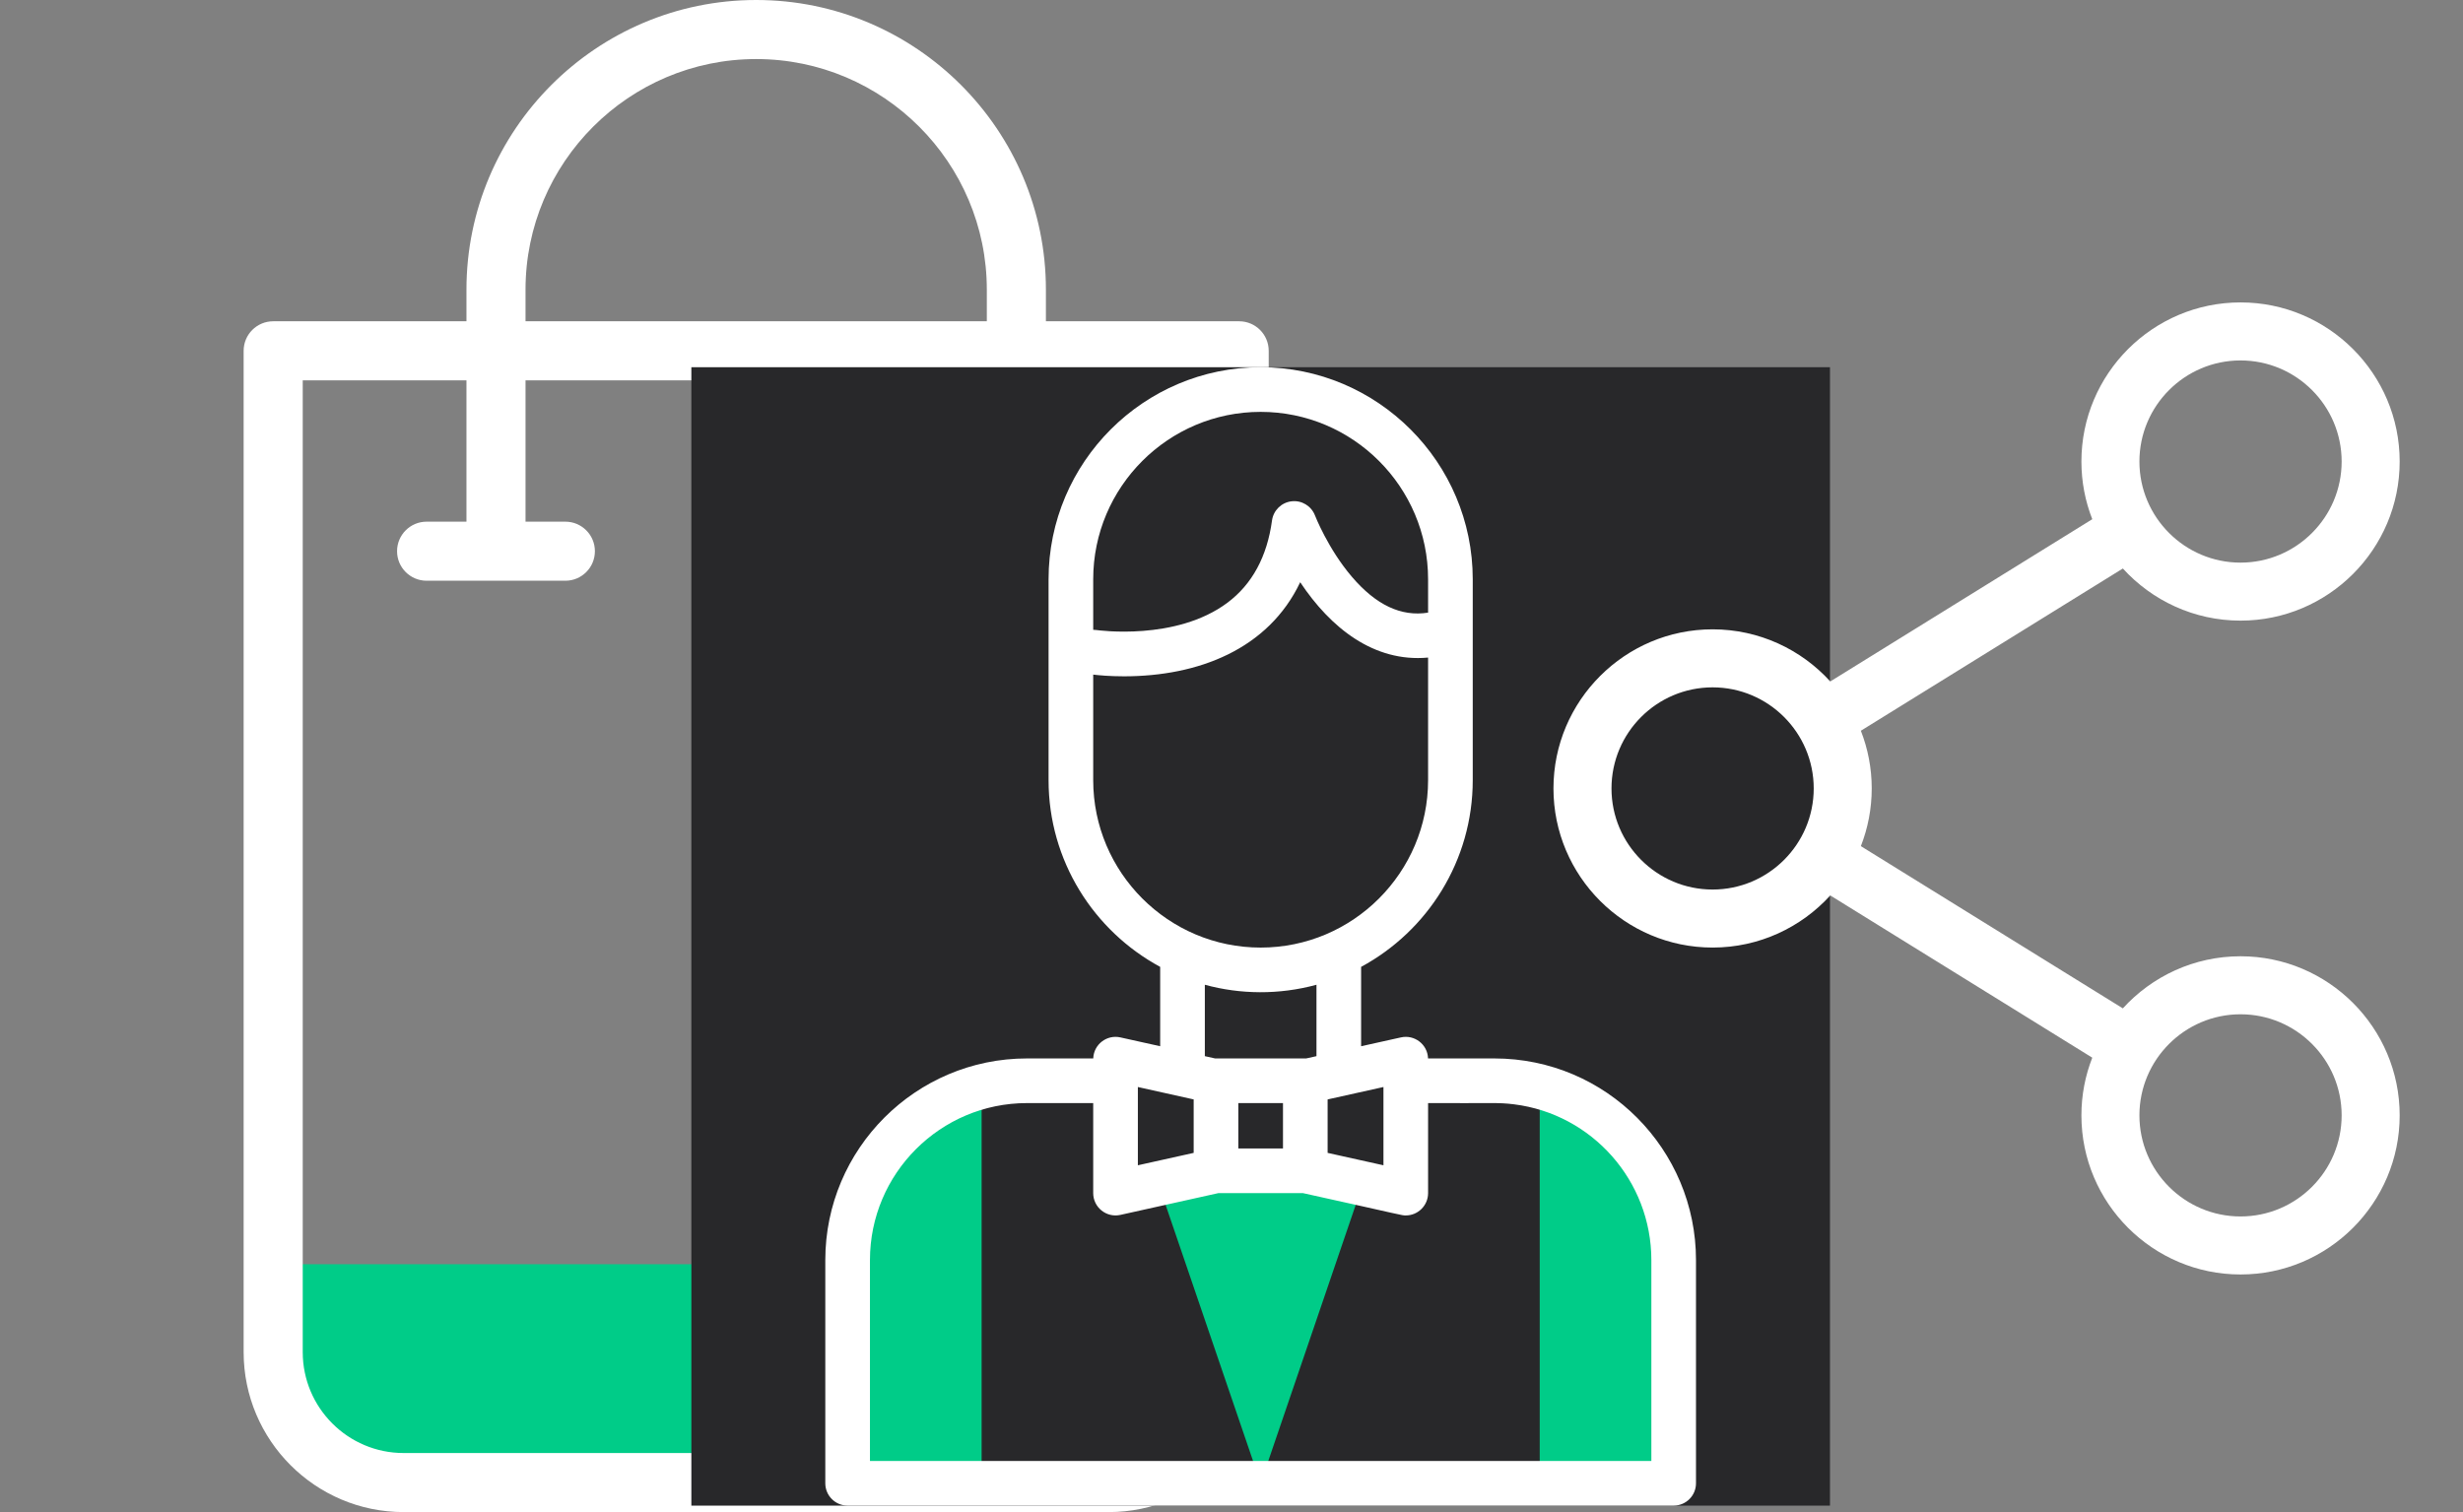
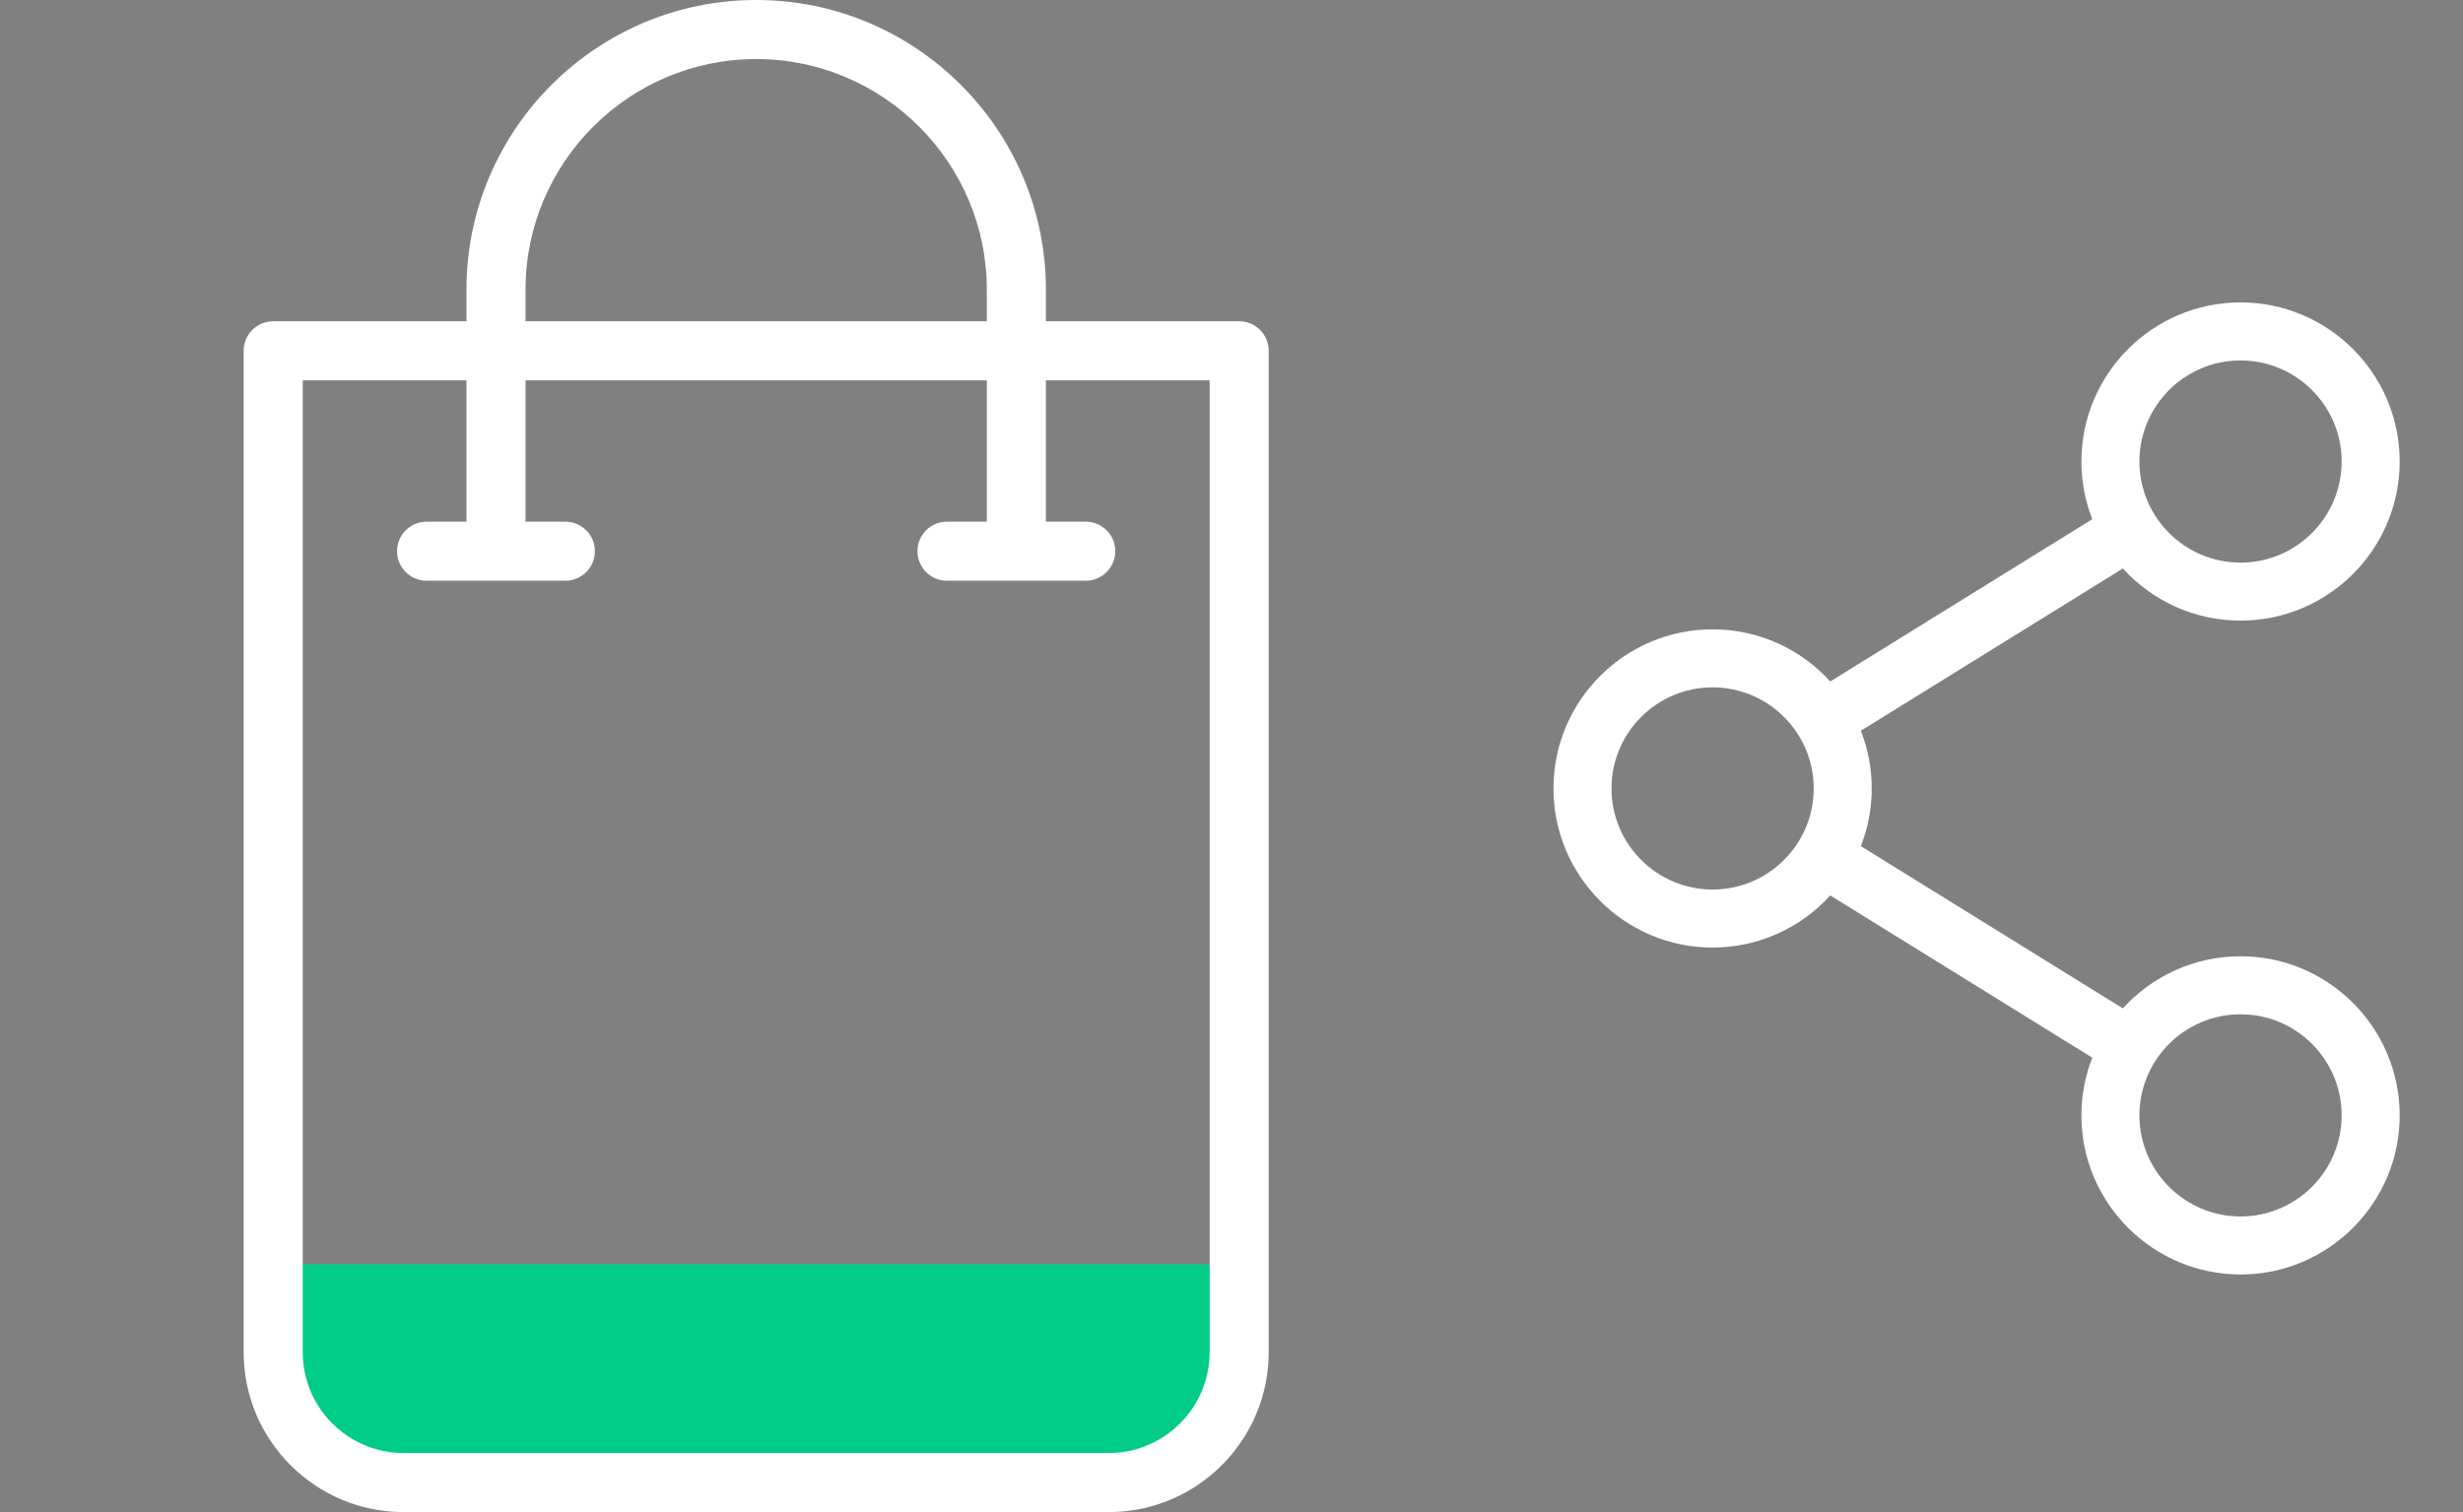
<svg xmlns="http://www.w3.org/2000/svg" width="114" height="70" viewBox="0 0 114 70" fill="none">
  <rect x="0" y="0" width="114" height="70" fill="#808080" stroke="none" />
  <path d="M12.645 58.527V62.596C12.645 65.93 15.347 68.633 18.681 68.633H51.318C54.652 68.633 57.354 65.93 57.354 62.596V58.527H12.645Z" fill="#00CC88" />
  <path d="M57.355 14.873H48.41V13.41C48.41 6.016 42.394 0 35 0C27.605 0 21.59 6.016 21.59 13.41V14.873H12.645C11.889 14.873 11.277 15.485 11.277 16.241V62.596C11.277 66.679 14.599 70 18.681 70H51.318C55.4 70 58.722 66.679 58.722 62.596V16.241C58.722 15.485 58.109 14.873 57.355 14.873ZM24.324 13.41C24.324 7.524 29.113 2.734 35 2.734C40.886 2.734 45.675 7.524 45.675 13.41V14.873H24.324V13.41ZM55.987 62.596C55.987 65.171 53.893 67.266 51.318 67.266H18.681C16.107 67.266 14.012 65.171 14.012 62.596V17.608H21.59V24.15H19.745C18.99 24.15 18.378 24.762 18.378 25.517C18.378 26.272 18.99 26.884 19.745 26.884H26.168C26.923 26.884 27.535 26.272 27.535 25.517C27.535 24.762 26.923 24.15 26.168 24.15H24.324V17.608H45.675V24.15H43.831C43.076 24.15 42.464 24.762 42.464 25.517C42.464 26.272 43.076 26.884 43.831 26.884H50.254C51.009 26.884 51.621 26.272 51.621 25.517C51.621 24.762 51.009 24.15 50.254 24.15H48.41V17.608H55.988V62.596H55.987Z" fill="white" />
  <g clip-path="url(#clip0_1066_1217)">
    <rect width="52.7" height="52.7" transform="translate(32 17)" fill="#28282A" />
-     <path d="M60.416 54.199H56.283L53.613 54.792L58.35 68.666L63.086 54.792L60.416 54.199Z" fill="#00CC88" />
    <path d="M77.466 58.334C77.466 54.475 74.833 51.233 71.266 50.303V68.667H77.466V58.334Z" fill="#00CC88" />
    <path d="M39.234 58.333V68.666H45.434V50.301C41.867 51.231 39.234 54.474 39.234 58.333Z" fill="#00CC88" />
    <path d="M69.165 48.999H66.097C66.076 48.346 65.467 47.885 64.842 48.025L62.999 48.434V44.76C66.073 43.1 68.166 39.848 68.166 36.117V26.817C68.166 21.404 63.762 17 58.349 17C52.936 17 48.533 21.404 48.533 26.817V36.117C48.533 39.848 50.626 43.1 53.699 44.76V48.434L51.857 48.025C51.231 47.885 50.623 48.346 50.601 48.999H47.533C42.386 48.999 38.199 53.186 38.199 58.333V68.667C38.199 69.237 38.662 69.7 39.233 69.7H77.466C78.037 69.7 78.499 69.237 78.499 68.667V58.333C78.499 53.221 74.356 48.999 69.165 48.999ZM59.383 53.167H57.316V51.066H59.383V53.167ZM52.666 50.322L55.249 50.896V53.371L52.666 53.945V50.322ZM61.449 50.896L64.033 50.322V53.945L61.449 53.371V50.896ZM58.349 19.067C62.623 19.067 66.099 22.543 66.099 26.817V28.361C64.852 28.559 63.691 28.011 62.571 26.7C61.468 25.41 60.87 23.878 60.865 23.864C60.696 23.423 60.25 23.152 59.781 23.207C59.312 23.261 58.939 23.627 58.875 24.095C58.649 25.764 57.956 27.044 56.818 27.898C54.428 29.691 50.791 29.172 50.754 29.167C50.702 29.159 50.651 29.156 50.599 29.156V26.817C50.599 22.543 54.076 19.067 58.349 19.067ZM50.599 36.117V31.23C50.845 31.26 51.353 31.309 52.021 31.309C55.461 31.309 58.703 30.059 60.18 26.953C61.579 29.057 63.586 30.674 66.099 30.441V36.117C66.099 40.39 62.623 43.867 58.349 43.867C54.076 43.867 50.599 40.39 50.599 36.117ZM55.766 45.588C57.407 46.036 59.198 46.061 60.933 45.588V48.893L60.456 48.999H56.242L55.766 48.893V45.588ZM76.433 67.633H40.266V58.333C40.266 54.326 43.526 51.066 47.533 51.066H50.599V55.233C50.599 55.894 51.212 56.386 51.857 56.242L56.396 55.233H60.303C65.051 56.28 64.86 56.267 65.066 56.267C65.636 56.267 66.099 55.804 66.099 55.233V51.066C69.071 51.081 69.326 51.029 70.071 51.122C73.698 51.572 76.433 54.672 76.433 58.333V67.633Z" fill="white" />
  </g>
  <path d="M103.703 44.269C101.547 44.269 99.605 45.2 98.256 46.681L86.13 39.171C86.454 38.342 86.633 37.442 86.633 36.5C86.633 35.558 86.454 34.658 86.13 33.829L98.256 26.318C99.605 27.799 101.547 28.731 103.703 28.731C107.765 28.731 111.069 25.427 111.069 21.365C111.069 17.304 107.765 14 103.703 14C99.642 14 96.338 17.304 96.338 21.366C96.338 22.307 96.517 23.208 96.841 24.036L84.715 31.547C83.367 30.066 81.424 29.134 79.268 29.134C75.207 29.134 71.902 32.439 71.902 36.5C71.902 40.562 75.207 43.866 79.268 43.866C81.424 43.866 83.367 42.934 84.715 41.453L96.841 48.964C96.517 49.792 96.338 50.693 96.338 51.635C96.338 55.696 99.642 59 103.703 59C107.765 59 111.069 55.696 111.069 51.635C111.069 47.573 107.765 44.269 103.703 44.269ZM99.023 21.366C99.023 18.785 101.123 16.686 103.703 16.686C106.284 16.686 108.383 18.785 108.383 21.366C108.383 23.946 106.284 26.046 103.703 26.046C101.123 26.046 99.023 23.946 99.023 21.366ZM79.268 41.18C76.687 41.18 74.588 39.08 74.588 36.5C74.588 33.919 76.687 31.82 79.268 31.82C81.848 31.82 83.948 33.919 83.948 36.5C83.948 39.08 81.848 41.18 79.268 41.18ZM99.023 51.634C99.023 49.054 101.123 46.955 103.703 46.955C106.284 46.955 108.383 49.054 108.383 51.634C108.383 54.215 106.284 56.314 103.703 56.314C101.123 56.314 99.023 54.215 99.023 51.634Z" fill="white" />
  <defs>
    <clipPath id="clip0_1066_1217">
-       <rect width="52.7" height="52.7" fill="white" transform="translate(32 17)" />
-     </clipPath>
+       </clipPath>
  </defs>
</svg>